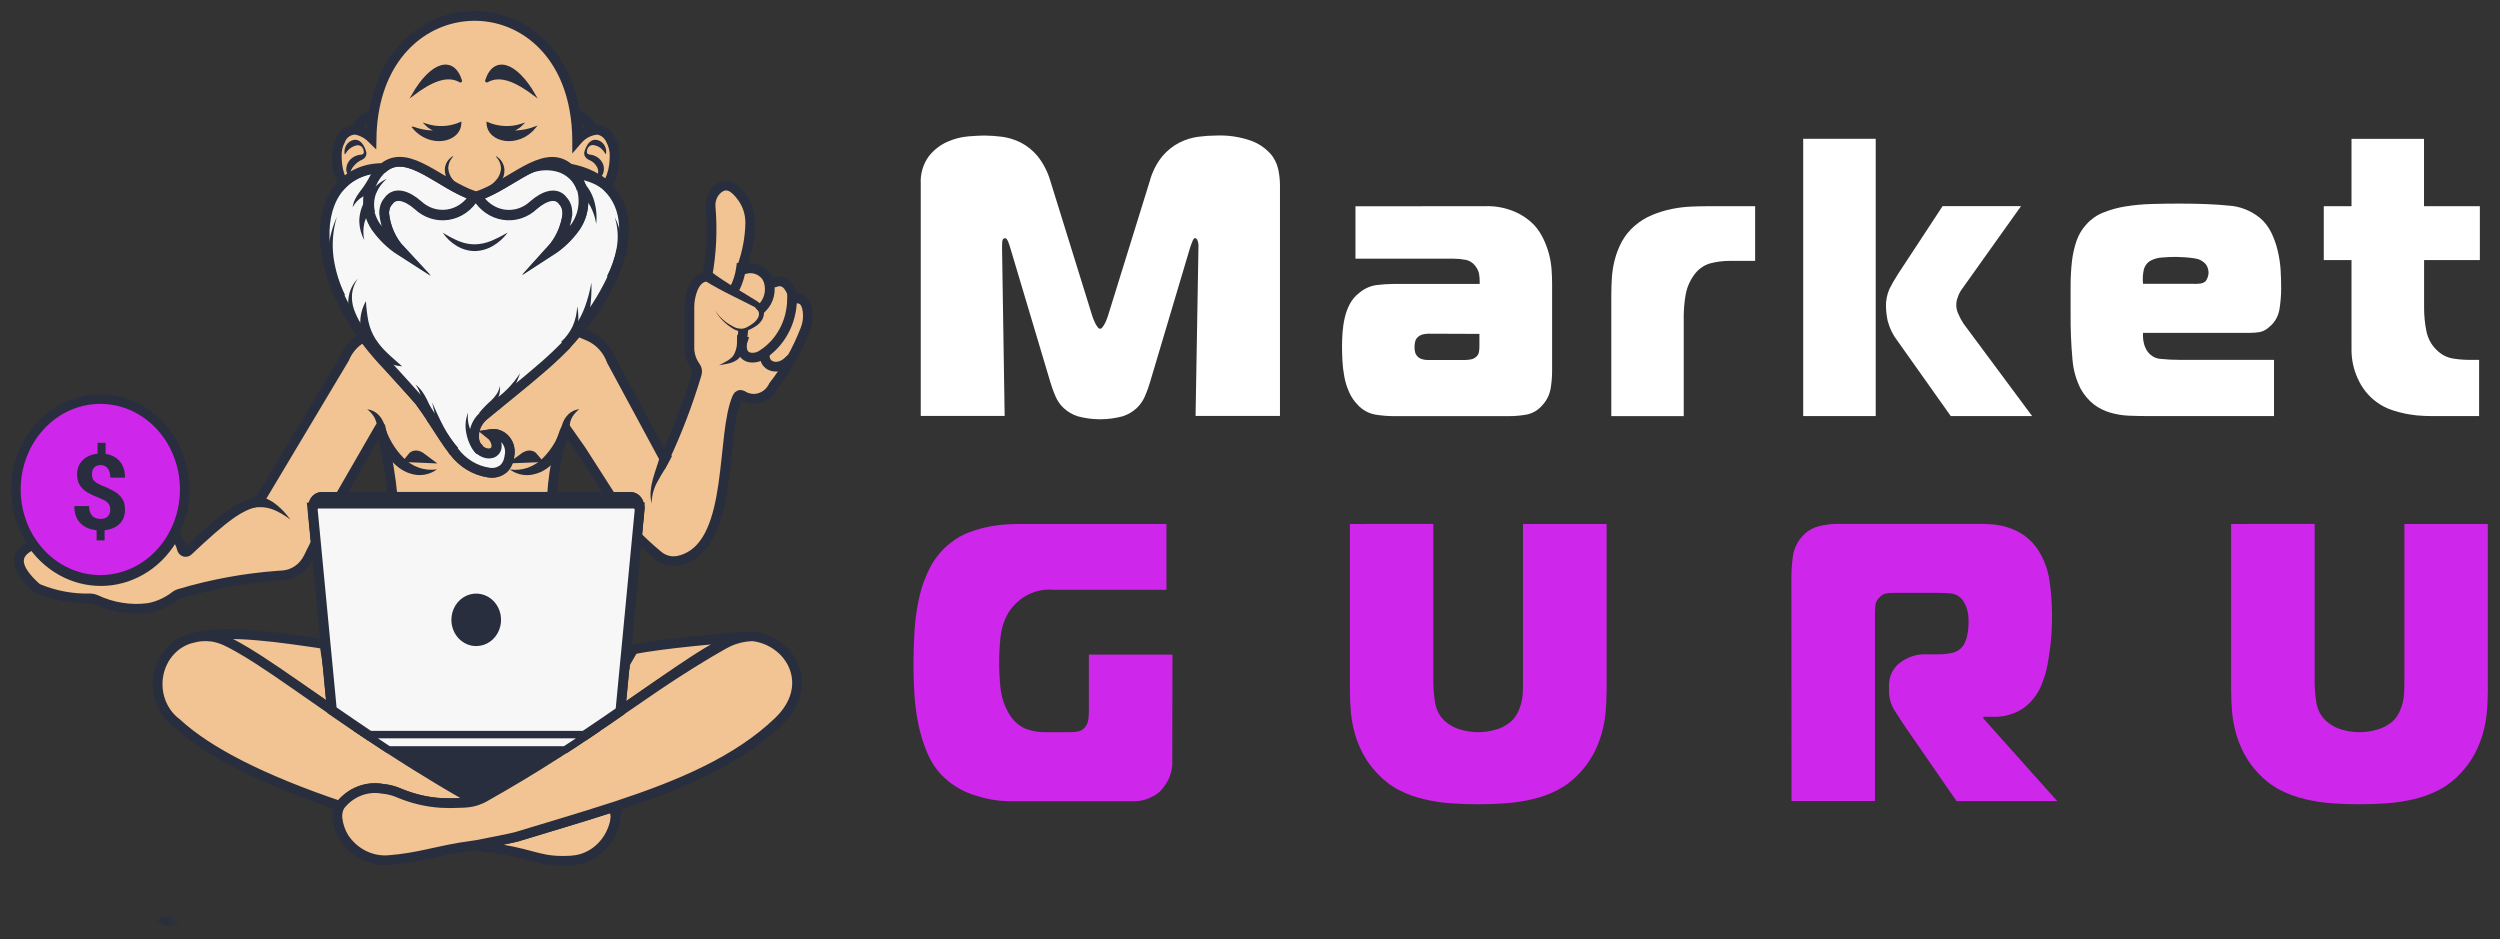
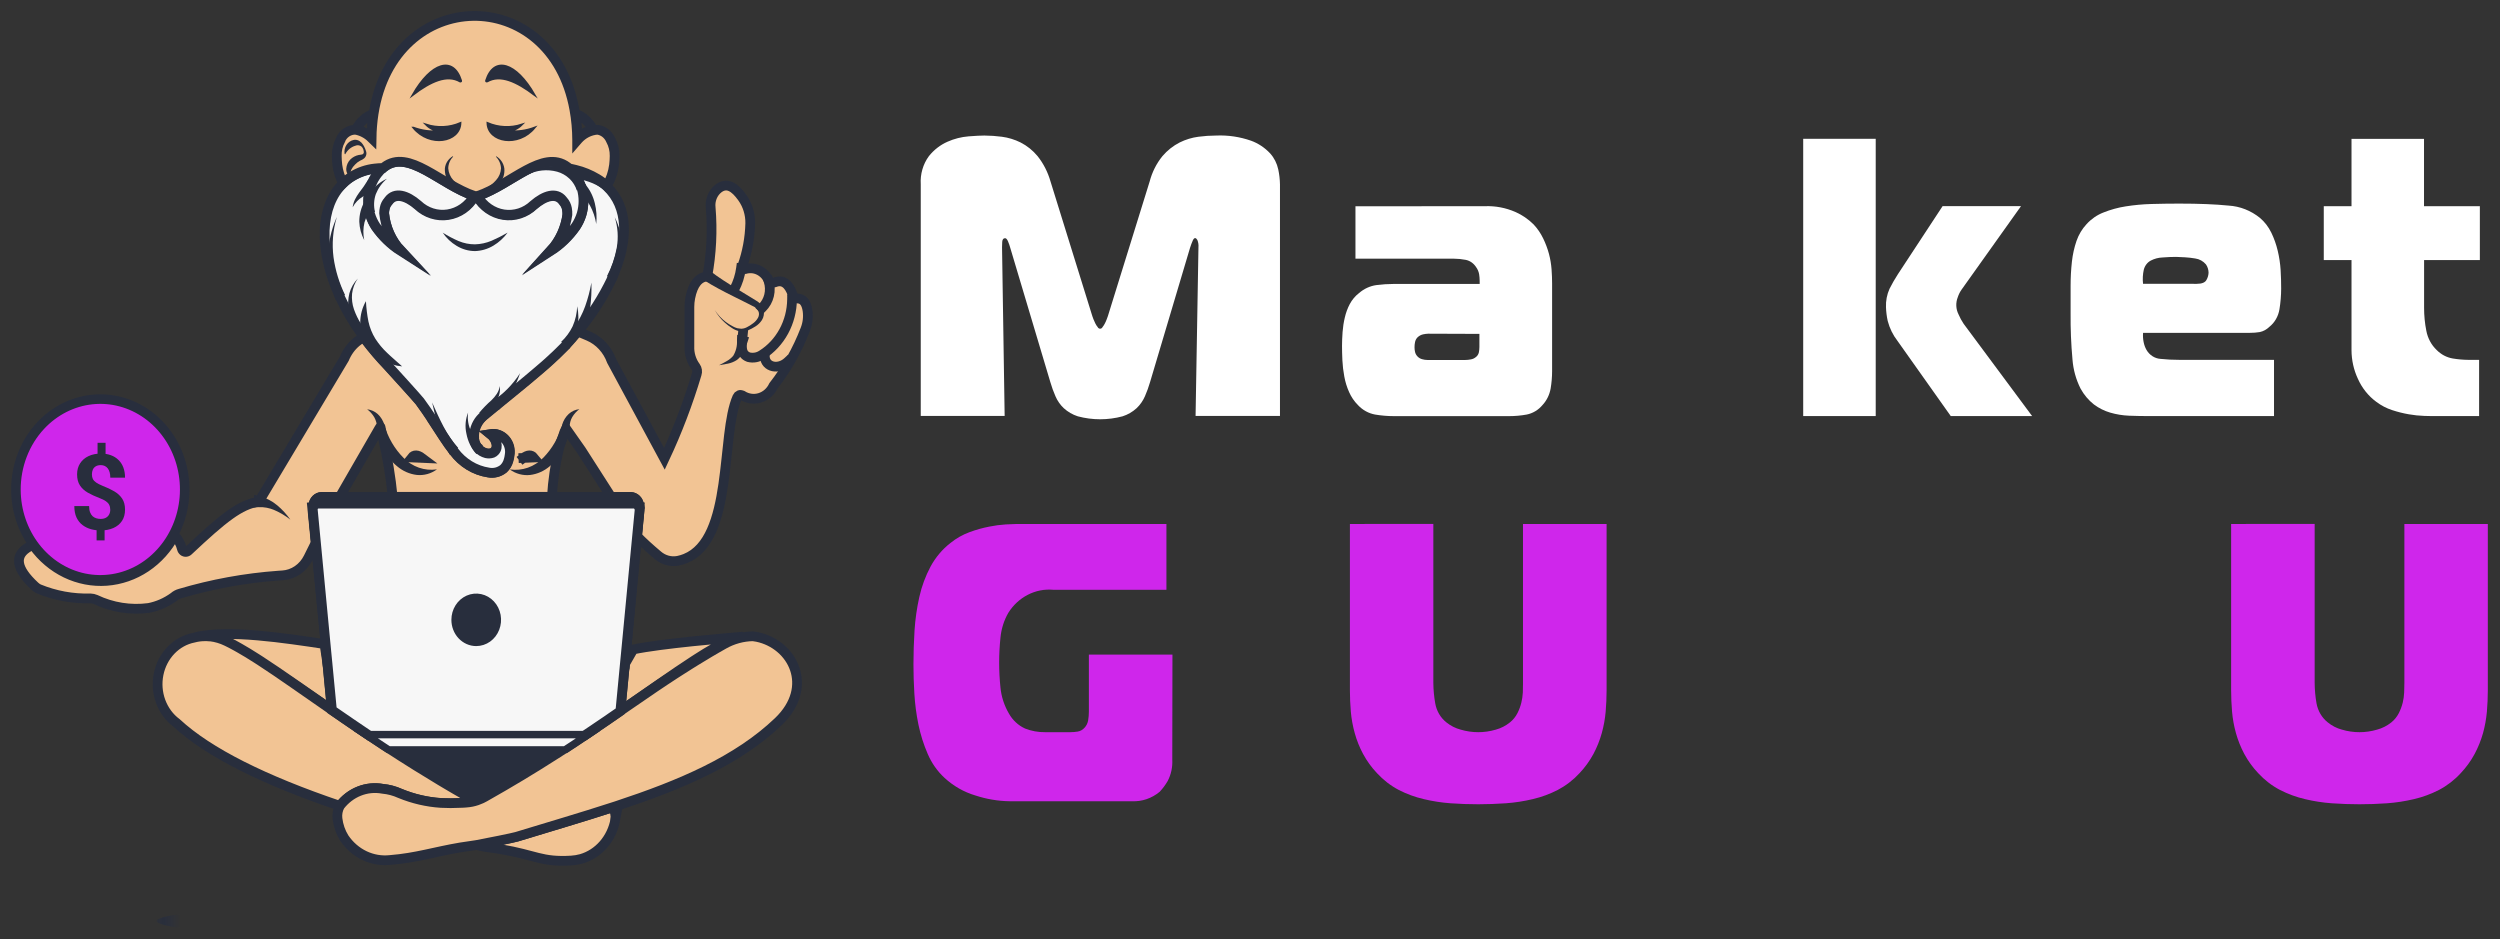
<svg xmlns="http://www.w3.org/2000/svg" width="157" height="59" viewBox="0 0 157 59" fill="none">
  <rect x="0" y="0" width="157" height="59" fill="#333333" stroke="none" />
  <path d="M72.225 23.993C72.136 24.298 72.029 24.597 71.902 24.886C71.777 25.171 71.6 25.425 71.38 25.634C71.122 25.868 70.822 26.042 70.498 26.145C69.575 26.392 68.609 26.392 67.686 26.145C67.362 26.042 67.062 25.868 66.805 25.634C66.584 25.426 66.406 25.172 66.283 24.886C66.156 24.597 66.049 24.298 65.96 23.993L63.451 15.587C63.411 15.438 63.361 15.293 63.301 15.152C63.246 15.028 63.188 14.959 63.121 14.959C63.013 14.959 62.954 15.033 62.94 15.181C62.93 15.296 62.926 15.411 62.928 15.526L63.092 26.12H57.823V11.571C57.784 10.936 57.966 10.307 58.334 9.806C58.652 9.408 59.054 9.097 59.507 8.899C59.928 8.712 60.374 8.599 60.829 8.563C61.272 8.529 61.6 8.512 61.817 8.512C62.186 8.514 62.554 8.54 62.919 8.588C63.326 8.641 63.721 8.762 64.093 8.947C64.499 9.154 64.862 9.446 65.161 9.806C65.531 10.272 65.807 10.814 65.973 11.399L68.599 19.855C68.619 19.921 68.642 19.985 68.669 20.048C68.702 20.137 68.741 20.224 68.785 20.308C68.826 20.393 68.877 20.472 68.935 20.544C68.945 20.566 68.959 20.585 68.976 20.6C68.993 20.616 69.013 20.628 69.035 20.635C69.056 20.642 69.079 20.645 69.102 20.643C69.124 20.641 69.146 20.634 69.166 20.623C69.197 20.605 69.222 20.578 69.238 20.544C69.296 20.471 69.346 20.392 69.388 20.308C69.432 20.224 69.471 20.138 69.503 20.048L69.574 19.855L72.198 11.399C72.352 10.811 72.626 10.267 73 9.806C73.306 9.447 73.674 9.155 74.084 8.947C74.456 8.763 74.852 8.641 75.258 8.588C75.632 8.538 76.008 8.513 76.384 8.512C77.124 8.481 77.863 8.591 78.567 8.837C79.017 9 79.427 9.272 79.764 9.632C80.017 9.911 80.193 10.259 80.274 10.639C80.34 10.945 80.376 11.257 80.382 11.571V26.121H75.082L75.263 15.528C75.277 15.37 75.252 15.211 75.192 15.067C75.146 14.992 75.1 14.952 75.053 14.952C75.005 14.952 74.96 14.996 74.914 15.087C74.844 15.244 74.784 15.407 74.732 15.572L72.225 23.993Z" fill="white" />
  <path d="M93.269 12.948C93.916 12.926 94.561 13.049 95.16 13.309C95.585 13.495 95.974 13.76 96.31 14.094C96.553 14.352 96.756 14.65 96.913 14.976C97.063 15.285 97.184 15.609 97.275 15.944C97.359 16.26 97.413 16.584 97.438 16.911C97.462 17.234 97.472 17.528 97.472 17.793V23.32C97.471 23.683 97.44 24.044 97.38 24.401C97.31 24.794 97.132 25.155 96.868 25.438C96.607 25.75 96.256 25.96 95.871 26.035C95.51 26.1 95.144 26.133 94.778 26.133H87.535C87.142 26.133 86.75 26.1 86.362 26.035C85.951 25.962 85.572 25.753 85.278 25.438C85.045 25.204 84.856 24.925 84.721 24.617C84.581 24.304 84.48 23.974 84.42 23.633C84.358 23.302 84.318 22.966 84.302 22.628C84.287 22.295 84.279 21.997 84.279 21.732C84.279 21.467 84.291 21.157 84.314 20.849C84.337 20.543 84.383 20.239 84.454 19.941C84.522 19.645 84.627 19.36 84.766 19.094C84.912 18.823 85.11 18.587 85.348 18.404C85.66 18.134 86.035 17.961 86.433 17.904C86.799 17.857 87.167 17.832 87.536 17.831H92.924V17.637C92.923 17.499 92.911 17.362 92.89 17.227C92.861 17.058 92.793 16.899 92.692 16.766C92.617 16.65 92.521 16.551 92.411 16.474C92.3 16.397 92.176 16.345 92.047 16.319C91.801 16.271 91.552 16.246 91.302 16.245H85.123V12.955L93.269 12.948ZM89.692 20.956C89.587 20.96 89.482 20.973 89.379 20.995C89.244 21.023 89.119 21.09 89.017 21.189C88.942 21.267 88.89 21.366 88.866 21.476C88.842 21.586 88.831 21.699 88.832 21.812C88.832 21.912 88.843 22.012 88.866 22.11C88.892 22.214 88.945 22.308 89.017 22.383C89.097 22.468 89.197 22.528 89.307 22.557C89.417 22.589 89.53 22.606 89.644 22.607H92.01C92.131 22.606 92.252 22.594 92.371 22.57C92.481 22.552 92.585 22.505 92.673 22.433C92.772 22.364 92.843 22.258 92.872 22.135C92.895 22.022 92.906 21.906 92.907 21.79V20.968L89.692 20.956Z" fill="white" />
-   <path d="M101.19 18.496C101.19 18.18 101.203 17.836 101.225 17.459C101.249 17.073 101.309 16.69 101.405 16.316C101.508 15.921 101.657 15.54 101.846 15.183C102.054 14.802 102.326 14.465 102.648 14.19C102.983 13.897 103.36 13.664 103.763 13.499C104.159 13.336 104.567 13.21 104.983 13.124C105.373 13.046 105.768 12.996 106.165 12.976C106.545 12.961 106.888 12.95 107.199 12.95H110.222V16.383H108.643C108.217 16.381 107.792 16.435 107.378 16.545C106.96 16.671 106.595 16.948 106.345 17.329C106.086 17.699 105.915 18.13 105.845 18.586C105.778 19 105.742 19.42 105.738 19.841V26.133H101.19V18.496Z" fill="white" />
  <path d="M113.241 26.131V8.717H117.795V26.131H113.241ZM122.509 26.131L119.164 21.41C118.878 21.043 118.668 20.616 118.548 20.155C118.486 19.873 118.45 19.585 118.44 19.296C118.423 18.895 118.5 18.496 118.663 18.134C118.821 17.822 118.995 17.518 119.184 17.226L121.994 12.947H126.918L123.18 18.197C123.08 18.34 123.002 18.5 122.947 18.669C122.879 18.839 122.848 19.024 122.856 19.209C122.864 19.395 122.911 19.575 122.994 19.738C123.082 19.948 123.191 20.148 123.317 20.335L127.618 26.13L122.509 26.131Z" fill="white" />
  <path d="M135.028 26.131C134.563 26.131 134.122 26.122 133.703 26.106C133.303 26.09 132.906 26.025 132.52 25.912C132.155 25.806 131.809 25.633 131.498 25.401C131.159 25.134 130.875 24.796 130.661 24.407C130.375 23.842 130.201 23.22 130.152 22.579C130.064 21.614 130.025 20.645 130.034 19.676V17.959C130.033 17.448 130.06 16.937 130.116 16.429C130.165 15.984 130.262 15.546 130.406 15.126C130.543 14.733 130.757 14.376 131.033 14.08C131.329 13.753 131.691 13.502 132.09 13.347C132.545 13.164 133.016 13.035 133.497 12.96C134.031 12.876 134.57 12.826 135.11 12.811C135.675 12.796 136.252 12.786 136.841 12.786C138.095 12.786 139.132 12.828 139.953 12.911C140.668 12.953 141.355 13.223 141.927 13.685C142.221 13.935 142.462 14.249 142.636 14.606C142.812 14.969 142.948 15.353 143.042 15.75C143.136 16.145 143.197 16.548 143.223 16.955C143.247 17.362 143.258 17.748 143.257 18.117C143.256 18.555 143.22 18.991 143.15 19.423C143.078 19.866 142.85 20.262 142.512 20.529C142.345 20.693 142.14 20.805 141.918 20.853C141.715 20.887 141.51 20.903 141.304 20.902H134.585C134.569 21.095 134.581 21.289 134.619 21.478C134.652 21.654 134.713 21.822 134.8 21.975C134.894 22.136 135.022 22.271 135.173 22.368C135.325 22.466 135.496 22.524 135.672 22.537C136.062 22.579 136.453 22.599 136.845 22.598H142.808V26.13L135.028 26.131ZM137.955 17.825C138.28 17.825 138.484 17.741 138.569 17.575C138.646 17.44 138.691 17.286 138.698 17.128C138.696 16.94 138.639 16.757 138.534 16.605C138.359 16.399 138.12 16.267 137.861 16.232C137.646 16.195 137.429 16.171 137.211 16.158C136.962 16.141 136.781 16.133 136.654 16.133C136.39 16.133 136.116 16.145 135.794 16.17C135.543 16.181 135.297 16.246 135.071 16.363C134.963 16.42 134.868 16.5 134.792 16.6C134.716 16.699 134.661 16.815 134.63 16.939C134.566 17.228 134.55 17.527 134.583 17.822L137.955 17.825Z" fill="white" />
  <path d="M153.047 26.131C152.814 26.131 152.547 26.131 152.244 26.119C151.92 26.108 151.596 26.074 151.276 26.018C150.922 25.957 150.573 25.869 150.23 25.756C149.873 25.641 149.537 25.465 149.232 25.235C148.732 24.868 148.331 24.366 148.071 23.779C147.814 23.227 147.679 22.619 147.675 22.002V16.332H145.933V12.948H147.675V8.721H152.228V12.948H155.735V16.332H152.233V19.341C152.233 19.821 152.28 20.301 152.373 20.771C152.461 21.237 152.687 21.66 153.018 21.976C153.297 22.26 153.648 22.446 154.028 22.512C154.354 22.567 154.684 22.596 155.015 22.599H155.688V26.131H153.047Z" fill="white" />
  <path d="M73.619 47.707C73.645 48.175 73.544 48.641 73.33 49.049C73.188 49.294 73.02 49.52 72.829 49.723C72.332 50.136 71.715 50.347 71.087 50.318H63.401C62.671 50.307 61.947 50.184 61.25 49.954C60.537 49.743 59.876 49.365 59.315 48.848C58.866 48.433 58.506 47.92 58.259 47.343C58.003 46.753 57.808 46.136 57.677 45.501C57.546 44.863 57.461 44.216 57.422 43.565C57.382 42.911 57.365 42.298 57.365 41.714C57.365 41.017 57.388 40.307 57.433 39.586C57.479 38.877 57.58 38.173 57.735 37.482C57.884 36.82 58.119 36.184 58.433 35.592C58.748 35.006 59.176 34.498 59.687 34.1C60.053 33.805 60.461 33.574 60.895 33.416C61.297 33.268 61.708 33.152 62.126 33.071C62.467 33.002 62.813 32.956 63.16 32.934C63.461 32.918 63.665 32.909 63.774 32.909H73.251V37.038H66.136C65.591 36.989 65.043 37.097 64.549 37.351C64.055 37.604 63.633 37.993 63.327 38.479C63.051 38.954 62.881 39.49 62.829 40.046C62.72 41.088 62.72 42.139 62.829 43.181C62.886 43.753 63.065 44.304 63.35 44.793C63.586 45.221 63.945 45.557 64.373 45.751C64.774 45.909 65.2 45.987 65.628 45.981H67.221C67.372 45.98 67.523 45.968 67.673 45.944C67.837 45.919 67.988 45.836 68.103 45.708C68.225 45.581 68.306 45.415 68.336 45.236C68.366 45.055 68.381 44.872 68.381 44.689V41.109H73.63L73.619 47.707Z" fill="#CF26EB" />
  <path d="M90.014 32.901V42.9C90.019 43.325 90.058 43.749 90.132 44.167C90.215 44.644 90.463 45.071 90.827 45.361C91.096 45.578 91.404 45.735 91.731 45.821C92.453 46.035 93.215 46.035 93.937 45.821C94.261 45.734 94.565 45.577 94.831 45.361C95.023 45.207 95.181 45.01 95.296 44.785C95.402 44.578 95.484 44.357 95.54 44.128C95.592 43.916 95.623 43.7 95.634 43.482C95.634 43.274 95.644 43.079 95.644 42.9V32.906H100.894V43.354C100.894 43.801 100.873 44.25 100.836 44.696C100.795 45.151 100.713 45.601 100.592 46.039C100.465 46.494 100.29 46.932 100.07 47.345C99.831 47.786 99.538 48.191 99.199 48.55C98.801 48.983 98.337 49.341 97.827 49.608C97.328 49.865 96.802 50.058 96.26 50.184C95.702 50.318 95.135 50.405 94.565 50.446C93.985 50.486 93.408 50.507 92.835 50.508C92.246 50.508 91.664 50.487 91.093 50.446C90.526 50.404 89.963 50.317 89.409 50.184C88.867 50.058 88.341 49.865 87.841 49.608C87.332 49.341 86.869 48.983 86.471 48.55C86.131 48.193 85.838 47.787 85.6 47.345C85.379 46.933 85.203 46.495 85.077 46.039C84.955 45.601 84.873 45.151 84.832 44.696C84.795 44.25 84.774 43.801 84.774 43.354V32.906L90.014 32.901Z" fill="#CF26EB" />
-   <path d="M112.5 36.234C112.502 35.806 112.533 35.377 112.592 34.953C112.653 34.502 112.84 34.081 113.13 33.746C113.415 33.398 113.794 33.155 114.215 33.05C114.57 32.959 114.933 32.909 115.299 32.901H124.152C124.4 32.901 124.69 32.901 125.035 32.925C125.389 32.948 125.74 33.013 126.08 33.119C126.45 33.234 126.803 33.406 127.127 33.63C127.486 33.883 127.793 34.212 128.03 34.597C128.389 35.173 128.623 35.828 128.715 36.513C128.814 37.196 128.864 37.886 128.866 38.578C128.866 38.771 128.866 39.045 128.854 39.384C128.844 39.754 128.817 40.123 128.772 40.49C128.727 40.877 128.664 41.296 128.591 41.71C128.521 42.102 128.413 42.485 128.269 42.853C128.025 43.539 127.582 44.124 127.004 44.519C126.472 44.85 125.867 45.022 125.251 45.017H124.554V45.117L129.193 50.308H122.87L119.744 45.782C119.481 45.398 119.23 45.017 118.991 44.636C118.759 44.279 118.633 43.856 118.63 43.421V43.057C118.625 42.781 118.683 42.507 118.799 42.26C118.915 42.013 119.084 41.8 119.293 41.638C119.781 41.258 120.374 41.065 120.976 41.09H121.813C122.07 41.088 122.326 41.059 122.578 41.004C122.851 40.95 123.098 40.796 123.276 40.569C123.409 40.363 123.499 40.13 123.543 39.885C123.595 39.636 123.622 39.382 123.624 39.127C123.645 38.771 123.593 38.414 123.473 38.081C123.408 37.93 123.326 37.787 123.229 37.658C123.052 37.438 122.803 37.3 122.533 37.271C122.27 37.245 122.013 37.234 121.765 37.234H118.862C118.718 37.233 118.574 37.245 118.432 37.271C118.285 37.304 118.152 37.384 118.049 37.501C117.899 37.627 117.799 37.81 117.771 38.012C117.755 38.186 117.747 38.382 117.747 38.588V50.302H112.507L112.5 36.234Z" fill="#CF26EB" />
  <path d="M145.361 32.901V42.9C145.365 43.325 145.403 43.749 145.477 44.167C145.563 44.645 145.813 45.071 146.178 45.361C146.443 45.578 146.748 45.735 147.072 45.821C147.794 46.035 148.557 46.035 149.279 45.821C149.606 45.735 149.913 45.578 150.182 45.361C150.373 45.206 150.531 45.01 150.646 44.785C150.752 44.577 150.834 44.356 150.891 44.128C150.942 43.916 150.973 43.7 150.982 43.482C150.982 43.274 150.995 43.079 150.995 42.9V32.906H156.235V43.354C156.235 43.801 156.215 44.25 156.177 44.696C156.135 45.151 156.054 45.601 155.934 46.039C155.805 46.494 155.629 46.932 155.409 47.345C155.17 47.787 154.877 48.192 154.538 48.55C154.141 48.984 153.677 49.341 153.168 49.608C152.668 49.865 152.142 50.058 151.6 50.184C151.042 50.318 150.476 50.405 149.906 50.446C149.325 50.487 148.748 50.508 148.174 50.508C147.601 50.508 147.006 50.487 146.432 50.446C145.866 50.404 145.303 50.317 144.749 50.184C144.207 50.058 143.682 49.864 143.182 49.608C142.672 49.341 142.209 48.983 141.811 48.55C141.471 48.192 141.178 47.787 140.94 47.345C140.72 46.932 140.544 46.494 140.417 46.039C140.295 45.601 140.213 45.151 140.173 44.696C140.136 44.25 140.115 43.801 140.115 43.354V32.906L145.361 32.901Z" fill="#CF26EB" />
  <path d="M29.88 59C40.951 59 49.925 58.48 49.925 57.839C49.925 57.198 40.951 56.679 29.88 56.679C18.809 56.679 9.835 57.198 9.835 57.839C9.835 58.48 18.809 59 29.88 59Z" fill="url(#paint0_radial_522_2929)" />
  <path d="M2.187 36.812C2.258 36.879 2.337 36.936 2.422 36.98C3.463 37.409 4.572 37.612 5.687 37.579C5.793 37.583 5.899 37.606 5.998 37.648C7.046 38.147 8.202 38.331 9.341 38.18C9.905 38.07 10.441 37.835 10.916 37.489C11.026 37.391 11.155 37.321 11.293 37.282C13.32 36.68 15.398 36.3 17.497 36.149L17.738 36.133C18.076 36.113 18.404 36 18.689 35.805C18.974 35.61 19.207 35.339 19.365 35.019L19.841 34.06L19.647 32.033V31.996C19.642 31.957 19.647 31.917 19.66 31.881V31.881L19.679 31.716C19.693 31.579 19.753 31.452 19.847 31.358C19.941 31.264 20.064 31.209 20.192 31.204H21.338L23.812 26.914C23.822 26.895 23.871 26.813 23.889 26.813C23.907 26.813 23.907 26.902 23.915 26.928C23.964 27.134 24.011 27.337 24.056 27.538V27.548C24.337 28.748 24.539 29.968 24.659 31.199H34.659C34.72 30.184 34.868 29.178 35.1 28.192C35.182 27.875 35.282 27.565 35.399 27.261L35.416 27.204C35.437 27.136 35.465 27.071 35.501 27.01L35.551 26.921L36.504 28.276L38.382 31.208H39.611C39.737 31.214 39.858 31.267 39.951 31.359C40.046 31.451 40.106 31.576 40.121 31.712L40.161 31.806L40.176 31.899C40.158 31.945 40.176 31.899 40.161 32.044L40.006 33.674C40.368 34.047 40.808 34.447 41.313 34.871C41.488 35.022 41.692 35.131 41.91 35.19C42.128 35.25 42.356 35.259 42.577 35.217C42.736 35.185 42.891 35.138 43.042 35.077C46.09 33.849 45.252 27.297 46.305 24.937C46.317 24.908 46.335 24.882 46.356 24.861C46.378 24.84 46.403 24.823 46.431 24.812C46.458 24.802 46.487 24.797 46.517 24.799C46.546 24.8 46.575 24.808 46.601 24.821L46.614 24.828C46.778 24.934 46.961 25.002 47.152 25.029C47.342 25.056 47.535 25.04 47.72 24.983C47.904 24.927 48.075 24.83 48.223 24.699C48.371 24.568 48.492 24.406 48.579 24.223C49.406 23.163 50.076 21.975 50.568 20.699C50.717 20.329 50.768 19.921 50.715 19.521C50.645 19.022 50.441 18.76 50.098 18.747C50.026 18.743 49.958 18.718 49.9 18.672C49.843 18.627 49.799 18.565 49.775 18.493C49.548 17.845 49.181 17.526 48.664 17.73C48.59 17.759 48.507 17.759 48.432 17.73C48.357 17.702 48.294 17.646 48.254 17.572C48.117 17.296 47.895 17.078 47.626 16.957C47.357 16.835 47.057 16.816 46.776 16.903C46.752 16.908 46.728 16.905 46.705 16.897C46.682 16.888 46.662 16.874 46.646 16.854C46.63 16.835 46.619 16.811 46.614 16.786C46.609 16.761 46.61 16.734 46.617 16.71C46.925 15.852 47.093 14.944 47.116 14.026C47.125 13.444 46.95 12.876 46.62 12.414C46.144 11.743 45.653 11.425 45.115 11.838C44.942 11.974 44.806 12.157 44.721 12.368C44.636 12.579 44.604 12.811 44.63 13.039C44.751 14.483 44.678 15.938 44.415 17.36C43.892 17.406 43.523 17.821 43.35 18.698C43.313 18.887 43.294 19.08 43.294 19.274V21.739C43.274 22.207 43.414 22.667 43.687 23.033C43.734 23.098 43.764 23.174 43.776 23.254C43.788 23.335 43.78 23.417 43.754 23.494C43.208 25.32 42.53 27.099 41.726 28.812L38.412 22.671C38.285 22.318 38.091 21.998 37.843 21.729C37.596 21.46 37.299 21.249 36.972 21.108L36.656 20.974L36.267 20.808C36.017 21.111 35.751 21.413 35.47 21.717C35.311 21.88 35.147 22.041 34.984 22.197C34.901 22.278 34.813 22.36 34.728 22.439C34.643 22.519 34.556 22.599 34.469 22.677C34.382 22.756 34.288 22.835 34.205 22.915L33.754 23.302C33.522 23.495 33.289 23.688 33.048 23.898L32.54 24.316C32.347 24.475 32.153 24.634 31.957 24.79L31.097 25.494L31.073 25.511C30.838 25.705 30.607 25.899 30.371 26.093L30.19 26.286C29.967 26.517 29.819 26.819 29.768 27.146C29.753 27.252 29.749 27.359 29.756 27.466V27.52C29.755 27.551 29.759 27.581 29.769 27.609C29.767 27.614 29.767 27.619 29.769 27.624V27.637C29.775 27.671 29.784 27.706 29.794 27.739C29.808 27.786 29.824 27.832 29.843 27.876C29.853 27.901 29.864 27.926 29.877 27.95C29.883 27.963 29.89 27.975 29.898 27.987C29.907 28.006 29.917 28.024 29.93 28.041C29.934 28.05 29.938 28.058 29.944 28.066C29.968 28.098 29.991 28.13 30.016 28.158C30.041 28.189 30.069 28.218 30.098 28.246V28.246L30.135 28.275L30.161 28.294C30.173 28.305 30.186 28.314 30.199 28.323C30.212 28.332 30.225 28.339 30.236 28.348C30.323 28.4 30.416 28.439 30.512 28.463C30.643 28.495 30.779 28.488 30.907 28.444C30.961 28.42 31.01 28.384 31.051 28.34C31.303 28.082 31.168 27.565 30.785 27.258C30.952 27.23 31.123 27.245 31.284 27.303C31.444 27.361 31.589 27.459 31.707 27.589C31.824 27.72 31.911 27.879 31.959 28.052C32.007 28.226 32.015 28.41 31.983 28.588C31.971 28.693 31.949 28.797 31.919 28.898C31.864 29.103 31.756 29.288 31.606 29.431C31.473 29.54 31.319 29.618 31.155 29.659C30.991 29.701 30.821 29.705 30.656 29.671C29.802 29.54 29.027 29.065 28.488 28.344C28.058 27.806 27.647 27.124 27.102 26.3V26.288C26.878 25.95 26.634 25.591 26.349 25.205C26.249 25.068 24.458 23.094 24.342 22.97C23.849 22.457 23.385 21.914 22.953 21.343V21.343L22.828 21.177C22.668 21.263 22.517 21.366 22.377 21.485C22.051 21.759 21.793 22.115 21.625 22.521L16.257 31.502C15.06 31.695 14.04 32.512 11.819 34.598C11.795 34.621 11.767 34.638 11.736 34.648C11.706 34.659 11.674 34.663 11.642 34.661C11.61 34.658 11.578 34.648 11.55 34.633C11.521 34.617 11.496 34.596 11.475 34.569C11.453 34.543 11.436 34.511 11.427 34.476C11.348 34.15 11.187 33.853 10.96 33.62C10.524 34.435 9.906 35.122 9.162 35.621C8.418 36.119 7.571 36.414 6.695 36.478C5.82 36.542 4.943 36.374 4.142 35.989C3.342 35.604 2.643 35.013 2.106 34.269L1.883 34.306C0.83 34.868 1.013 35.723 2.187 36.812Z" fill="#F2C494" stroke="#282E3D" stroke-width="0.612" stroke-miterlimit="10" stroke-linecap="square" />
  <path d="M38.96 44.658C40.741 43.424 42.266 42.336 43.561 41.496L43.799 41.343C44.161 41.108 44.508 40.898 44.84 40.712L45.078 40.579L45.375 40.421L45.518 40.348L45.657 40.279C45.978 40.123 46.32 40.021 46.671 39.979C45.657 40.069 41.517 40.413 39.769 40.785L39.243 41.7L38.96 44.658Z" fill="#F2C494" stroke="#282E3D" stroke-width="0.612" stroke-miterlimit="10" stroke-linecap="square" />
  <path d="M23.213 46.209C23.518 46.413 23.831 46.621 24.153 46.831L24.392 46.988L24.433 47.014L24.854 47.287L25.107 47.448C26.384 48.265 27.807 49.127 29.454 50.059C29.577 50.13 29.706 50.19 29.839 50.236C29.869 50.251 29.9 50.263 29.931 50.273C30.259 50.155 30.576 50.008 30.88 49.832L31.34 49.565C31.496 49.476 31.648 49.385 31.798 49.295L32.245 49.029C32.761 48.717 33.263 48.412 33.751 48.108C33.803 48.077 33.858 48.045 33.904 48.011C34.442 47.676 34.964 47.342 35.467 47.013L35.509 46.985L35.766 46.817C35.873 46.749 35.981 46.678 36.088 46.609C36.291 46.475 36.49 46.342 36.687 46.208L23.213 46.209Z" fill="#282E3D" stroke="#282E3D" stroke-width="0.612" stroke-miterlimit="10" stroke-linecap="square" />
  <path d="M12.333 40.002C12.421 39.984 12.513 39.971 12.599 39.96C13.237 39.972 13.863 40.144 14.427 40.462C14.579 40.546 14.726 40.631 14.873 40.716C15.019 40.801 15.163 40.882 15.303 40.967C15.59 41.138 15.87 41.303 16.142 41.474C16.28 41.558 16.418 41.643 16.551 41.727C16.589 41.751 16.628 41.774 16.667 41.801C16.809 41.888 16.951 41.979 17.09 42.07C17.229 42.161 17.372 42.248 17.509 42.337C17.717 42.472 17.926 42.608 18.134 42.747L18.739 43.154C19.435 43.624 20.127 44.101 20.839 44.593L20.559 41.655L20.378 40.453H20.415C17.889 40.074 14.36 39.531 12.333 40.002Z" fill="#F2C494" stroke="#282E3D" stroke-width="0.612" stroke-miterlimit="10" stroke-linecap="square" />
  <path d="M39.246 41.704L39.311 41.031L40.16 31.836" stroke="#282E3D" stroke-width="0.612" stroke-miterlimit="10" stroke-linecap="square" />
  <path d="M38.644 51.474C38.538 52.058 38.281 52.598 37.903 53.033C37.524 53.469 37.04 53.782 36.504 53.937C36.299 53.994 36.089 54.029 35.877 54.042C33.994 54.157 33.651 53.696 31.432 53.327C31.193 53.284 30.933 53.246 30.648 53.212C30.485 53.19 30.325 53.16 30.167 53.123L29.939 53.069C30.561 52.954 32.233 52.617 32.449 52.552C34.52 51.917 36.547 51.327 38.47 50.698C38.619 50.924 38.68 51.203 38.642 51.476L38.644 51.474Z" fill="#F2C494" stroke="#282E3D" stroke-width="0.612" stroke-miterlimit="10" stroke-linecap="square" />
  <path d="M29.689 50.274C29.474 50.346 29.52 50.389 29.295 50.409C29.164 50.409 29.034 50.428 28.904 50.431C28.484 50.448 28.079 50.446 27.682 50.431C26.807 50.372 25.945 50.17 25.127 49.831C24.778 49.672 24.407 49.573 24.028 49.539C23.532 49.447 23.022 49.497 22.549 49.685C22.077 49.872 21.66 50.191 21.34 50.607C16.602 49.003 13.105 47.268 11.088 45.4C10.639 45.067 10.292 44.598 10.091 44.053C9.89 43.509 9.845 42.913 9.96 42.341C10.075 41.768 10.345 41.245 10.738 40.837C11.13 40.429 11.626 40.155 12.164 40.049C12.4 39.986 12.643 39.956 12.887 39.958H12.995L13.144 39.969H13.216C13.567 40.012 13.909 40.113 14.23 40.269L14.371 40.339L14.514 40.41L14.809 40.569L15.048 40.703C15.374 40.888 15.721 41.099 16.088 41.334L16.326 41.486C17.622 42.324 19.146 43.421 20.927 44.647L21.007 44.704L21.267 44.883L21.532 45.068C21.666 45.156 21.799 45.261 21.937 45.344L22.03 45.408L22.316 45.602C22.414 45.665 22.51 45.73 22.607 45.795L23.2 46.194C23.397 46.323 23.598 46.456 23.801 46.594L24.375 46.971L24.415 46.999C24.92 47.328 25.442 47.662 25.979 47.997L26.133 48.094C26.621 48.399 27.123 48.705 27.638 49.015L28.085 49.281L28.542 49.55L29.006 49.817C29.311 50.01 29.366 50.158 29.689 50.274Z" fill="#F2C494" stroke="#282E3D" stroke-width="0.612" stroke-miterlimit="10" stroke-linecap="square" />
  <path d="M48.883 45.317C46.312 47.776 42.749 49.288 38.725 50.614C38.641 50.641 38.559 50.669 38.474 50.695C36.549 51.322 34.522 51.914 32.452 52.546C32.237 52.614 30.564 52.949 29.942 53.063L29.733 53.095C29.446 53.135 29.175 53.175 28.917 53.217C27.276 53.495 26.147 53.876 24.508 54.007C23.955 54.069 23.397 53.974 22.889 53.732C22.381 53.489 21.942 53.108 21.617 52.626C21.39 52.261 21.245 51.846 21.194 51.412C21.16 51.133 21.213 50.849 21.346 50.606C21.666 50.19 22.083 49.871 22.555 49.684C23.027 49.496 23.538 49.446 24.034 49.537C24.412 49.572 24.783 49.671 25.133 49.83C25.951 50.166 26.813 50.367 27.688 50.424C28.095 50.446 28.502 50.446 28.909 50.424C29.039 50.424 29.169 50.413 29.3 50.402C29.524 50.386 29.745 50.34 29.959 50.267C29.99 50.257 30.022 50.245 30.052 50.23C30.185 50.184 30.314 50.124 30.437 50.052C32.085 49.122 33.509 48.258 34.783 47.442L35.036 47.282L35.456 47.009L35.498 46.981L35.735 46.825C36.057 46.616 36.369 46.407 36.675 46.204C37.09 45.925 37.494 45.652 37.888 45.383L38.042 45.277C38.09 45.246 38.135 45.215 38.181 45.18L38.255 45.13L38.758 44.784C38.854 44.721 38.95 44.653 39.041 44.591C39.753 44.1 40.446 43.624 41.141 43.152L41.749 42.745C41.954 42.606 42.164 42.471 42.374 42.335C42.511 42.246 42.65 42.156 42.791 42.068C42.932 41.981 43.071 41.886 43.213 41.8C43.252 41.772 43.292 41.749 43.33 41.726C43.463 41.641 43.6 41.556 43.738 41.473C44.01 41.302 44.293 41.135 44.578 40.965L45.008 40.714C45.154 40.629 45.303 40.544 45.453 40.461C46.017 40.142 46.643 39.97 47.281 39.958C47.371 39.969 47.462 39.983 47.548 40C49.783 40.464 51.17 43.126 48.883 45.317Z" fill="#F2C494" stroke="#282E3D" stroke-width="0.612" stroke-miterlimit="10" stroke-linecap="square" />
  <path d="M32.019 29.48C32.399 29.536 32.786 29.498 33.15 29.37C33.514 29.242 33.847 29.027 34.122 28.741C34.671 28.181 35.076 27.479 35.299 26.703V26.682C35.376 26.414 35.523 26.175 35.721 25.991C35.91 25.823 36.142 25.72 36.387 25.695C36.206 25.827 36.053 25.997 35.935 26.195C35.83 26.378 35.775 26.59 35.776 26.804V26.824C35.727 27.293 35.597 27.748 35.393 28.167C35.185 28.598 34.892 28.976 34.533 29.273C34.175 29.581 33.742 29.774 33.285 29.829C32.838 29.876 32.39 29.754 32.018 29.484L32.019 29.48Z" fill="#282E3D" />
  <path d="M27.436 29.48C27.066 29.75 26.618 29.873 26.172 29.826C25.715 29.771 25.283 29.578 24.925 29.27C24.566 28.973 24.272 28.595 24.064 28.163C23.861 27.745 23.731 27.29 23.682 26.821V26.801C23.673 26.698 23.654 26.596 23.626 26.497C23.596 26.396 23.556 26.298 23.506 26.206C23.389 26.008 23.236 25.837 23.057 25.704C23.301 25.73 23.533 25.834 23.721 26.002C23.92 26.185 24.065 26.425 24.142 26.693V26.715C24.371 27.489 24.781 28.188 25.333 28.745C25.609 29.029 25.941 29.242 26.305 29.369C26.669 29.496 27.055 29.532 27.434 29.476L27.436 29.48Z" fill="#282E3D" />
-   <path d="M32.87 28.758L33.516 28.731C33.366 28.547 33.154 28.547 32.87 28.758Z" stroke="#282E3D" stroke-width="0.612" stroke-miterlimit="10" stroke-linecap="square" />
+   <path d="M32.87 28.758L33.516 28.731C33.366 28.547 33.154 28.547 32.87 28.758" stroke="#282E3D" stroke-width="0.612" stroke-miterlimit="10" stroke-linecap="square" />
  <path d="M25.861 28.731L26.5 28.758C26.22 28.547 26.005 28.547 25.861 28.731Z" stroke="#282E3D" stroke-width="0.612" stroke-miterlimit="10" stroke-linecap="square" />
  <path d="M20.567 41.655L20.495 40.916L19.604 31.841" stroke="#282E3D" stroke-width="0.612" stroke-miterlimit="10" stroke-linecap="square" />
  <path d="M44.887 19.468C45.074 19.76 45.309 20.015 45.58 20.218C45.715 20.319 45.856 20.407 46.004 20.485C46.142 20.567 46.293 20.62 46.45 20.64C46.6 20.656 46.752 20.628 46.889 20.558C47.033 20.487 47.17 20.401 47.298 20.301C47.422 20.212 47.526 20.093 47.603 19.956C47.635 19.898 47.655 19.834 47.662 19.767C47.668 19.7 47.661 19.633 47.64 19.569C47.596 19.446 47.511 19.346 47.401 19.288L46.953 19.058L46.05 18.607C45.445 18.305 44.838 17.992 44.244 17.617L43.96 17.438L44.332 16.823L44.602 17.026C45.129 17.426 45.696 17.787 46.273 18.138L47.14 18.666L47.579 18.937C47.762 19.055 47.896 19.244 47.953 19.464C47.979 19.573 47.983 19.687 47.964 19.797C47.945 19.908 47.905 20.013 47.846 20.106C47.738 20.268 47.598 20.404 47.436 20.503C47.287 20.599 47.13 20.68 46.968 20.747C46.794 20.814 46.608 20.832 46.425 20.799C46.254 20.761 46.09 20.688 45.944 20.585C45.797 20.493 45.659 20.388 45.53 20.27C45.273 20.046 45.055 19.774 44.887 19.468V19.468Z" fill="#282E3D" />
  <path d="M45.154 22.936C45.32 22.853 45.486 22.768 45.643 22.675C45.793 22.592 45.928 22.481 46.043 22.349C46.218 22.062 46.302 21.722 46.283 21.38L46.298 21.027L47.04 21.181L46.932 21.516C46.867 21.721 46.786 21.92 46.69 22.11C46.587 22.314 46.44 22.488 46.26 22.617C46.089 22.725 45.902 22.8 45.706 22.838C45.517 22.876 45.334 22.904 45.154 22.936Z" fill="#282E3D" />
  <path d="M46.65 20.979C46.58 21.692 46.469 22.224 47.011 22.43C47.299 22.502 47.601 22.449 47.852 22.282C48.421 21.925 48.893 21.417 49.224 20.807C49.555 20.197 49.733 19.506 49.741 18.8" stroke="#282E3D" stroke-width="0.612" stroke-miterlimit="10" stroke-linecap="square" />
  <path d="M47.861 19.33C48.074 19.122 48.226 18.852 48.298 18.554C48.37 18.255 48.359 17.941 48.266 17.649" stroke="#282E3D" stroke-width="0.612" stroke-miterlimit="10" stroke-linecap="square" />
  <path d="M46.122 18.156C46.333 17.752 46.474 17.309 46.536 16.851" stroke="#282E3D" stroke-width="0.612" stroke-miterlimit="10" stroke-linecap="square" />
  <path d="M48.028 22.392C48.062 23.083 48.906 23.242 49.474 22.71" stroke="#282E3D" stroke-width="0.612" stroke-miterlimit="10" stroke-linecap="square" />
  <path d="M16.289 31.157C16.699 31.261 17.083 31.459 17.415 31.738C17.723 31.998 18 32.3 18.237 32.635C17.933 32.395 17.602 32.196 17.252 32.043C16.928 31.898 16.578 31.832 16.227 31.85L15.895 31.877L15.966 31.071L16.289 31.157Z" fill="#282E3D" />
-   <path d="M42.047 28.938C41.804 29.411 41.524 29.803 41.301 30.229C41.057 30.646 40.926 31.128 40.922 31.621C40.862 31.373 40.84 31.115 40.86 30.859C40.882 30.6 40.928 30.344 40.998 30.095C41.13 29.598 41.32 29.127 41.439 28.672L41.526 28.327L42.206 28.625L42.047 28.938Z" fill="#282E3D" />
  <path d="M19.662 31.881C19.678 31.824 19.707 31.773 19.747 31.732L19.767 31.71L19.776 31.701L19.808 31.677L19.828 31.664C19.838 31.657 19.849 31.651 19.86 31.647C19.905 31.627 19.953 31.617 20.001 31.617H39.812C39.905 31.617 39.993 31.656 40.059 31.725C40.099 31.765 40.128 31.814 40.144 31.869V31.869C40.165 31.922 40.172 31.98 40.166 32.037L39.306 41.035L39.241 41.708L38.958 44.658L38.881 44.715L38.621 44.894L38.353 45.078C38.22 45.167 38.086 45.272 37.949 45.355L37.856 45.419L37.534 45.636L37.276 45.812L36.682 46.21H23.212C22.797 45.932 22.393 45.658 21.999 45.389L21.847 45.283C21.797 45.252 21.752 45.221 21.707 45.187C21.681 45.172 21.655 45.155 21.631 45.136L21.129 44.791C21.033 44.726 20.939 44.658 20.846 44.596L20.565 41.658L20.493 40.921L19.645 32.029C19.641 31.979 19.646 31.928 19.662 31.881V31.881ZM29.905 40.268C30.153 40.268 30.395 40.19 30.602 40.043C30.808 39.896 30.969 39.686 31.064 39.441C31.16 39.196 31.185 38.926 31.137 38.665C31.089 38.405 30.97 38.165 30.794 37.977C30.619 37.789 30.396 37.661 30.153 37.609C29.91 37.557 29.657 37.583 29.428 37.684C29.199 37.786 29.003 37.958 28.865 38.178C28.727 38.399 28.653 38.658 28.653 38.924V38.924C28.653 39.1 28.685 39.275 28.748 39.438C28.81 39.601 28.902 39.749 29.019 39.874C29.135 39.998 29.273 40.097 29.425 40.165C29.577 40.233 29.74 40.268 29.905 40.268Z" fill="#F7F7F7" stroke="#282E3D" stroke-width="0.612" stroke-miterlimit="10" />
  <path d="M23.213 46.21C23.518 46.414 23.831 46.622 24.153 46.832C24.23 46.886 24.31 46.938 24.391 46.989H35.513L35.769 46.82C35.876 46.752 35.984 46.681 36.091 46.611C36.294 46.477 36.495 46.343 36.691 46.21H23.213Z" stroke="#282E3D" stroke-width="0.612" stroke-miterlimit="10" />
  <path d="M23.213 46.21C23.518 46.414 23.831 46.622 24.153 46.832L24.391 46.988L24.432 47.015H35.463L35.505 46.988L36.08 46.611C36.282 46.477 36.483 46.343 36.68 46.21H23.213Z" fill="#F7F7F7" stroke="#282E3D" stroke-width="0.311" stroke-miterlimit="10" />
  <path d="M28.652 38.925C28.651 39.19 28.724 39.45 28.862 39.671C28.999 39.892 29.195 40.065 29.424 40.167C29.652 40.269 29.905 40.296 30.148 40.244C30.391 40.193 30.615 40.066 30.79 39.878C30.966 39.691 31.086 39.452 31.135 39.191C31.183 38.931 31.159 38.661 31.064 38.416C30.97 38.17 30.81 37.96 30.604 37.812C30.398 37.664 30.155 37.585 29.907 37.585V37.585C29.743 37.584 29.58 37.618 29.427 37.686C29.275 37.753 29.137 37.851 29.02 37.976C28.903 38.1 28.811 38.248 28.748 38.411C28.684 38.574 28.652 38.748 28.652 38.925V38.925Z" fill="#282E3D" />
  <path d="M19.667 31.875C19.665 31.832 19.674 31.79 19.691 31.751L19.742 31.636L19.763 31.612H39.819C39.865 31.611 39.911 31.622 39.954 31.641C39.996 31.661 40.035 31.69 40.066 31.727C40.114 31.79 40.15 31.863 40.174 31.94L40.138 31.709C40.121 31.575 40.061 31.451 39.967 31.359C39.874 31.267 39.753 31.213 39.626 31.206H20.198C20.07 31.212 19.948 31.266 19.854 31.36C19.759 31.454 19.7 31.581 19.686 31.718L19.667 31.875Z" stroke="#282E3D" stroke-width="0.612" stroke-miterlimit="10" />
  <path d="M21.349 18.66C21.726 19.466 22.174 20.233 22.686 20.949L22.853 21.179C22.892 21.236 22.934 21.294 22.975 21.344C23.409 21.914 23.872 22.457 24.363 22.971C24.48 23.093 26.271 25.069 26.372 25.206C26.654 25.593 26.9 25.951 27.125 26.289V26.301C27.662 27.125 28.079 27.806 28.511 28.343C29.049 29.066 29.825 29.542 30.679 29.673C30.845 29.706 31.015 29.701 31.179 29.66C31.343 29.618 31.497 29.54 31.631 29.432C31.78 29.289 31.888 29.104 31.942 28.897C31.972 28.797 31.993 28.693 32.005 28.588C32.038 28.41 32.03 28.226 31.982 28.052C31.934 27.878 31.848 27.719 31.73 27.589C31.612 27.458 31.467 27.36 31.306 27.303C31.146 27.245 30.975 27.23 30.807 27.259C31.19 27.564 31.326 28.083 31.075 28.34C31.034 28.385 30.984 28.421 30.93 28.445C30.802 28.489 30.666 28.495 30.534 28.464C30.438 28.44 30.346 28.401 30.26 28.349C30.247 28.342 30.235 28.334 30.224 28.325C30.209 28.317 30.196 28.307 30.184 28.295L30.159 28.277C30.146 28.268 30.134 28.258 30.122 28.247V28.247C30.092 28.221 30.064 28.192 30.04 28.16C30.014 28.131 29.99 28.1 29.968 28.067L29.953 28.044C29.941 28.026 29.93 28.007 29.92 27.988C29.913 27.976 29.906 27.964 29.9 27.951C29.887 27.927 29.876 27.903 29.866 27.877C29.847 27.833 29.83 27.787 29.815 27.74C29.806 27.706 29.798 27.672 29.792 27.638V27.638C29.791 27.631 29.791 27.625 29.792 27.618C29.792 27.59 29.788 27.561 29.779 27.532V27.478C29.772 27.373 29.776 27.267 29.79 27.163C29.857 26.742 30.071 26.364 30.39 26.108V26.108C30.627 25.914 30.858 25.721 31.093 25.532L31.115 25.514L31.975 24.812L32.557 24.335L33.066 23.917C33.307 23.718 33.542 23.519 33.771 23.322C33.925 23.19 34.074 23.061 34.222 22.935C34.313 22.856 34.403 22.776 34.487 22.697C34.571 22.617 34.668 22.54 34.745 22.459L35.002 22.219C35.166 22.058 35.33 21.9 35.488 21.738C35.768 21.434 36.026 21.132 36.283 20.828C36.304 20.803 36.325 20.777 36.346 20.754C37.162 19.779 37.857 18.695 38.415 17.53V17.518C39.53 15.1 39.456 12.986 38.11 11.712C37.919 11.537 37.713 11.383 37.493 11.252C37.069 10.999 36.613 10.812 36.14 10.697C36.012 10.665 35.879 10.633 35.743 10.606C35.85 10.703 35.949 10.81 36.039 10.925L36.064 10.956C36.081 10.975 36.097 10.996 36.111 11.018C36.293 11.269 36.431 11.553 36.519 11.856C36.674 12.385 36.674 12.951 36.519 13.48C36.435 13.752 36.313 14.009 36.158 14.243C35.731 14.852 35.198 15.368 34.588 15.761C35.147 15.149 35.511 14.363 35.627 13.515V13.515C35.632 13.391 35.623 13.267 35.601 13.145C35.568 12.964 35.488 12.796 35.37 12.662C35.357 12.643 35.344 12.625 35.329 12.608V12.608C34.92 12.09 34.209 12.297 33.51 12.9C33.254 13.141 32.953 13.32 32.627 13.424C32.3 13.528 31.957 13.555 31.62 13.502C31.283 13.45 30.961 13.32 30.676 13.121C30.39 12.923 30.149 12.66 29.968 12.351H29.787C29.606 12.66 29.365 12.924 29.079 13.123C28.794 13.322 28.471 13.452 28.134 13.504C27.797 13.556 27.453 13.53 27.127 13.425C26.801 13.321 26.499 13.142 26.244 12.9C25.533 12.286 24.808 12.082 24.404 12.638L24.385 12.665C24.269 12.791 24.191 12.951 24.158 13.125C24.136 13.223 24.126 13.324 24.126 13.424C24.214 14.309 24.582 15.135 25.169 15.765C24.558 15.374 24.024 14.859 23.597 14.249C23.444 14.018 23.326 13.762 23.246 13.492C23.235 13.456 23.226 13.421 23.215 13.386C23.115 12.999 23.097 12.592 23.163 12.196C23.23 11.8 23.378 11.424 23.597 11.097C23.629 11.05 23.661 11.004 23.695 10.961C23.797 10.82 23.913 10.69 24.041 10.575V10.575C23.87 10.573 23.7 10.584 23.531 10.606C23.022 10.659 22.53 10.827 22.086 11.099C21.886 11.221 21.7 11.368 21.531 11.536C20.135 12.896 19.942 15.62 21.349 18.66Z" fill="#F7F7F7" stroke="#282E3D" stroke-width="0.612" stroke-miterlimit="10" />
  <path d="M29.974 12.31C30.155 12.619 30.396 12.882 30.681 13.081C30.966 13.28 31.289 13.411 31.626 13.463C31.963 13.515 32.306 13.488 32.633 13.384C32.959 13.28 33.26 13.101 33.515 12.859C34.215 12.256 34.927 12.053 35.334 12.567C35.35 12.583 35.364 12.601 35.376 12.621C35.495 12.755 35.575 12.922 35.608 13.103C35.63 13.225 35.639 13.35 35.633 13.474V13.474C35.515 14.32 35.152 15.106 34.595 15.719C35.204 15.326 35.737 14.811 36.164 14.202C36.32 13.968 36.442 13.71 36.526 13.437C36.681 12.909 36.681 12.343 36.526 11.815V11.815C36.438 11.511 36.3 11.227 36.117 10.976C36.103 10.954 36.087 10.934 36.07 10.914L36.045 10.883C35.955 10.768 35.856 10.661 35.748 10.564V10.564C35.709 10.53 35.668 10.499 35.628 10.47C34.101 9.338 32.128 11.579 30.004 12.3L29.974 12.31Z" fill="#F7F7F7" stroke="#282E3D" stroke-width="0.612" stroke-miterlimit="10" />
  <path d="M23.134 12.902C23.149 13.051 23.175 13.198 23.212 13.343V13.343C23.222 13.377 23.232 13.413 23.243 13.449C23.322 13.719 23.441 13.975 23.593 14.206C24.021 14.816 24.555 15.331 25.165 15.723C24.577 15.094 24.209 14.267 24.122 13.382V13.382C24.122 13.281 24.133 13.18 24.155 13.082C24.187 12.908 24.266 12.748 24.382 12.621L24.401 12.593C24.805 12.038 25.53 12.241 26.241 12.857C26.496 13.098 26.798 13.276 27.124 13.38C27.451 13.484 27.794 13.511 28.131 13.458C28.468 13.406 28.79 13.276 29.076 13.077C29.361 12.878 29.603 12.615 29.784 12.306V12.306C27.641 11.589 25.655 9.313 24.121 10.489C24.094 10.507 24.067 10.528 24.043 10.551C23.916 10.659 23.799 10.783 23.697 10.918C23.663 10.96 23.631 11.007 23.599 11.054C23.238 11.586 23.073 12.242 23.134 12.896V12.902Z" fill="#F7F7F7" stroke="#282E3D" stroke-width="0.612" stroke-miterlimit="10" />
  <path d="M37.443 14.068C37.381 13.658 37.248 13.265 37.051 12.907C36.959 12.737 36.847 12.579 36.718 12.439C36.599 12.305 36.463 12.189 36.314 12.093L36.734 11.551C36.886 11.724 37.017 11.917 37.122 12.127C37.224 12.329 37.302 12.543 37.355 12.766C37.46 13.19 37.49 13.632 37.443 14.068Z" fill="#282E3D" />
  <path d="M37.89 11.881C37.325 11.488 36.674 11.259 36.002 11.218L36.153 10.527C36.496 10.672 36.821 10.862 37.121 11.093C37.409 11.316 37.668 11.579 37.892 11.876L37.89 11.881Z" fill="#282E3D" />
  <path d="M33.124 10.975C33.687 10.563 34.365 10.372 35.044 10.434C35.402 10.47 35.749 10.593 36.056 10.796C36.374 11.01 36.638 11.308 36.821 11.66L36.227 11.962C36.134 11.677 35.974 11.422 35.763 11.222C35.539 11.011 35.272 10.86 34.983 10.781C34.361 10.615 33.705 10.684 33.124 10.975V10.975Z" fill="#282E3D" />
  <path d="M38.12 17.341C38.41 16.786 38.617 16.185 38.732 15.561C38.845 14.921 38.802 14.261 38.606 13.644C38.91 14.238 39.066 14.906 39.059 15.583C39.049 16.274 38.936 16.958 38.726 17.611L38.12 17.341Z" fill="#282E3D" />
  <path d="M37.14 17.75C37.158 18.277 37.132 18.804 37.062 19.325C36.991 19.867 36.846 20.396 36.632 20.892L36.071 20.525C36.354 20.132 36.582 19.698 36.748 19.234C36.919 18.753 37.051 18.256 37.14 17.75V17.75Z" fill="#282E3D" />
  <path d="M36.247 19.231C36.343 19.683 36.349 20.151 36.266 20.606C36.171 21.079 35.99 21.528 35.734 21.928L35.24 21.467C35.537 21.195 35.782 20.863 35.962 20.491C36.137 20.096 36.234 19.667 36.247 19.231V19.231Z" fill="#282E3D" />
  <path d="M30.905 25.208C31.602 24.757 32.2 24.153 32.661 23.436C32.373 24.304 31.914 25.095 31.315 25.757L30.905 25.208Z" fill="#282E3D" />
  <path d="M31.387 24.246C31.412 24.434 31.398 24.626 31.346 24.807C31.292 24.992 31.22 25.169 31.131 25.338C30.955 25.634 30.8 25.945 30.667 26.266L30.097 25.92C30.335 25.635 30.594 25.37 30.871 25.128C30.991 25.012 31.099 24.882 31.194 24.741C31.291 24.596 31.357 24.428 31.385 24.252L31.387 24.246Z" fill="#282E3D" />
  <path d="M29.398 25.902C29.339 26.322 29.411 26.751 29.603 27.123C29.763 27.471 30.014 27.763 30.325 27.962L29.922 28.52C29.601 28.167 29.382 27.722 29.292 27.239C29.19 26.793 29.228 26.323 29.399 25.902H29.398Z" fill="#282E3D" />
  <path d="M27.137 25.272C27.365 25.792 27.599 26.308 27.859 26.8C28.111 27.283 28.419 27.73 28.775 28.131L28.259 28.568C27.963 28.06 27.728 27.514 27.559 26.944C27.394 26.39 27.262 25.838 27.137 25.272Z" fill="#282E3D" />
-   <path d="M26.854 26.489C26.762 26.286 26.69 26.074 26.639 25.855C26.586 25.645 26.552 25.442 26.516 25.244C26.482 25.048 26.431 24.855 26.366 24.668C26.296 24.481 26.203 24.305 26.089 24.144C26.246 24.269 26.387 24.416 26.509 24.58C26.629 24.749 26.734 24.93 26.825 25.12C26.975 25.469 27.17 25.794 27.403 26.087L26.854 26.489Z" fill="#282E3D" />
  <path d="M22.471 17.494C22.276 17.772 22.151 18.099 22.11 18.444C22.079 18.779 22.121 19.116 22.231 19.431C22.342 19.745 22.487 20.045 22.661 20.325C22.839 20.608 23.033 20.88 23.242 21.137L22.704 21.55C22.526 21.238 22.365 20.914 22.224 20.581C22.079 20.243 21.973 19.888 21.907 19.523C21.841 19.155 21.853 18.776 21.943 18.414C22.042 18.064 22.224 17.747 22.471 17.494V17.494Z" fill="#282E3D" />
  <path d="M22.981 18.913C23.002 19.345 23.055 19.773 23.138 20.196C23.221 20.577 23.367 20.939 23.568 21.266C23.78 21.596 24.03 21.897 24.312 22.16C24.601 22.442 24.925 22.704 25.254 23.009C24.821 22.974 24.399 22.842 24.016 22.622C23.615 22.393 23.273 22.061 23.021 21.655C22.762 21.242 22.624 20.756 22.623 20.258C22.624 19.783 22.748 19.318 22.981 18.913V18.913Z" fill="#282E3D" />
  <path d="M21.149 13.649C20.905 14.46 20.836 15.319 20.946 16.163C21.063 16.989 21.307 17.789 21.67 18.529L21.062 18.802C20.776 17.961 20.622 17.075 20.607 16.18C20.605 15.303 20.789 14.437 21.145 13.647L21.149 13.649Z" fill="#282E3D" />
  <path d="M23.584 11.782C23.328 11.99 23.06 12.18 22.781 12.351C22.517 12.506 22.297 12.736 22.147 13.016C22.169 12.846 22.218 12.682 22.291 12.529C22.368 12.376 22.458 12.23 22.559 12.094C22.753 11.848 22.932 11.59 23.096 11.32L23.584 11.782Z" fill="#282E3D" />
  <path d="M23.407 13.105C23.164 13.335 22.985 13.632 22.89 13.964C22.802 14.329 22.797 14.712 22.874 15.081C22.686 14.726 22.579 14.328 22.563 13.92C22.562 13.481 22.674 13.05 22.886 12.674L23.407 13.105Z" fill="#282E3D" />
  <path d="M22.892 13.37C22.901 13.127 22.94 12.886 23.009 12.654C23.079 12.427 23.183 12.214 23.317 12.023C23.575 11.669 23.914 11.394 24.302 11.224C23.995 11.477 23.754 11.81 23.602 12.191C23.477 12.549 23.459 12.939 23.548 13.309L22.892 13.37Z" fill="#282E3D" />
  <path d="M22.347 8.15C22.718 8.218 23.062 8.398 23.339 8.67C23.348 8.157 23.39 7.645 23.467 7.138C22.987 7.309 22.585 7.671 22.347 8.15Z" stroke="#282E3D" stroke-width="0.612" stroke-miterlimit="10" />
  <path d="M37.251 8.15C36.879 8.217 36.533 8.398 36.256 8.67C36.249 8.157 36.206 7.644 36.128 7.138C36.61 7.308 37.012 7.671 37.251 8.15Z" stroke="#282E3D" stroke-width="0.612" stroke-miterlimit="10" />
  <path d="M21.38 8.788C21.462 8.591 21.597 8.424 21.769 8.311C21.94 8.197 22.14 8.141 22.341 8.15C22.712 8.218 23.056 8.399 23.334 8.67C23.342 8.157 23.384 7.645 23.462 7.138C24.715 -0.93 34.644 -1.074 36.073 6.882C36.185 7.509 36.242 8.145 36.245 8.782V8.812C36.258 8.797 36.273 8.783 36.287 8.769V8.769C36.609 8.403 37.049 8.181 37.517 8.147C37.696 8.169 37.866 8.239 38.012 8.351C38.157 8.463 38.274 8.613 38.351 8.787C38.519 9.093 38.605 9.443 38.598 9.799C38.596 9.988 38.584 10.178 38.562 10.365C38.503 10.834 38.349 11.282 38.11 11.679C37.92 11.503 37.714 11.349 37.494 11.219C37.07 10.966 36.614 10.778 36.141 10.664C36.012 10.63 35.881 10.599 35.743 10.573C35.703 10.537 35.661 10.507 35.622 10.477C34.095 9.345 32.122 11.586 29.999 12.308H29.797C27.654 11.591 25.668 9.314 24.134 10.489C24.106 10.508 24.081 10.528 24.056 10.551C23.886 10.551 23.716 10.561 23.547 10.582C23.038 10.635 22.545 10.804 22.101 11.076C21.901 11.198 21.715 11.345 21.546 11.512C21.359 11.159 21.237 10.77 21.185 10.368C21.163 10.179 21.151 9.99 21.149 9.8C21.138 9.448 21.218 9.1 21.38 8.794V8.788Z" fill="#F2C494" stroke="#282E3D" stroke-width="0.612" stroke-miterlimit="10" />
  <path d="M31.872 14.617C31.631 14.945 31.331 15.219 30.99 15.423C30.636 15.636 30.239 15.755 29.833 15.768C29.426 15.767 29.026 15.653 28.672 15.436C28.329 15.232 28.032 14.95 27.801 14.611C28.122 14.813 28.456 14.99 28.802 15.139C29.129 15.276 29.478 15.346 29.83 15.344C30.183 15.335 30.532 15.26 30.861 15.123C31.207 14.974 31.545 14.803 31.872 14.611V14.617Z" fill="#282E3D" />
  <path d="M31.167 9.816C31.3 9.893 31.415 10.002 31.502 10.133C31.59 10.265 31.648 10.417 31.672 10.576C31.689 10.752 31.669 10.929 31.615 11.095C31.56 11.254 31.483 11.403 31.387 11.538C31.107 11.923 30.731 12.215 30.303 12.38C30.147 12.442 29.983 12.479 29.817 12.488C29.643 12.48 29.472 12.441 29.31 12.373C29.168 12.318 29.03 12.247 28.901 12.163C28.642 11.998 28.416 11.782 28.232 11.526C28.026 11.259 27.921 10.919 27.939 10.573C27.956 10.406 28.015 10.247 28.109 10.112C28.196 9.989 28.306 9.886 28.432 9.811L28.459 9.84C28.363 9.933 28.287 10.046 28.234 10.173C28.181 10.299 28.152 10.436 28.15 10.574C28.172 10.852 28.283 11.113 28.466 11.312C28.644 11.517 28.852 11.689 29.082 11.821C29.305 11.962 29.555 12.046 29.814 12.066C30.069 12.04 30.316 11.955 30.537 11.816C30.769 11.687 30.978 11.515 31.157 11.31C31.34 11.112 31.449 10.849 31.464 10.571C31.451 10.291 31.335 10.028 31.142 9.84L31.167 9.816Z" fill="#282E3D" />
  <path d="M30.585 5.119C31.414 4.629 32.452 5.119 33.567 5.958C32.399 3.928 31.023 3.499 30.527 5.068C30.524 5.079 30.525 5.09 30.529 5.1C30.534 5.11 30.542 5.118 30.552 5.122C30.562 5.127 30.574 5.127 30.585 5.122V5.119Z" fill="#282E3D" stroke="#282E3D" stroke-width="0.123" stroke-miterlimit="10" />
  <path d="M25.921 5.958C27.034 5.113 28.072 4.629 28.901 5.119C28.91 5.124 28.921 5.125 28.931 5.122C28.941 5.12 28.95 5.113 28.956 5.104C28.96 5.092 28.96 5.079 28.956 5.068C28.461 3.499 27.086 3.928 25.921 5.958Z" fill="#282E3D" stroke="#282E3D" stroke-width="0.123" stroke-miterlimit="10" />
  <path d="M30.615 7.729C30.655 8.924 32.55 9.26 33.568 8.02C33.042 8.216 32.484 8.29 31.93 8.239C32.242 8.204 32.534 8.06 32.763 7.831C32.057 8.058 31.3 8.022 30.615 7.729V7.729Z" fill="#282E3D" stroke="#282E3D" stroke-width="0.123" stroke-miterlimit="10" />
  <path d="M25.961 8.02C26.983 9.26 28.872 8.924 28.914 7.729C28.229 8.022 27.471 8.058 26.764 7.831C26.994 8.061 27.288 8.204 27.6 8.239C27.046 8.291 26.488 8.216 25.962 8.02H25.961Z" fill="#282E3D" stroke="#282E3D" stroke-width="0.123" stroke-miterlimit="10" />
-   <path d="M38.032 9.678C37.947 9.529 37.838 9.398 37.709 9.291C37.6 9.211 37.477 9.155 37.348 9.127C37.281 9.102 37.209 9.099 37.14 9.117C37.071 9.136 37.009 9.176 36.962 9.231C36.935 9.263 36.914 9.299 36.899 9.339C36.882 9.377 36.871 9.419 36.867 9.462C36.856 9.494 36.853 9.53 36.859 9.564C36.865 9.598 36.88 9.629 36.901 9.655C36.95 9.69 37.006 9.708 37.064 9.709C37.108 9.713 37.151 9.721 37.194 9.732C37.244 9.744 37.293 9.76 37.34 9.781C37.543 9.86 37.714 10.011 37.825 10.209C37.882 10.313 37.916 10.429 37.924 10.549C37.933 10.668 37.915 10.789 37.873 10.9C37.833 11.001 37.769 11.09 37.687 11.158C37.606 11.225 37.51 11.27 37.408 11.287L37.387 11.25C37.49 11.127 37.553 10.973 37.568 10.809C37.571 10.676 37.533 10.545 37.461 10.437C37.388 10.316 37.291 10.214 37.177 10.138C37.147 10.118 37.115 10.101 37.083 10.086C37.044 10.065 37.005 10.046 36.964 10.029C36.853 9.979 36.764 9.887 36.712 9.77C36.689 9.709 36.681 9.642 36.688 9.577C36.699 9.524 36.714 9.473 36.734 9.424C36.749 9.377 36.767 9.331 36.788 9.287C36.829 9.193 36.879 9.105 36.938 9.023C36.97 8.979 37.008 8.94 37.051 8.908C37.094 8.872 37.142 8.841 37.192 8.817C37.244 8.796 37.299 8.783 37.354 8.778C37.54 8.774 37.721 8.85 37.855 8.988C37.989 9.127 38.066 9.316 38.07 9.516C38.071 9.566 38.067 9.616 38.058 9.666L38.032 9.678Z" fill="#282E3D" />
  <path d="M21.642 9.671C21.625 9.573 21.627 9.472 21.647 9.374C21.666 9.277 21.704 9.184 21.757 9.102C21.811 9.02 21.878 8.95 21.957 8.896C22.035 8.842 22.123 8.805 22.215 8.788C22.234 8.783 22.254 8.78 22.274 8.778C22.381 8.772 22.487 8.801 22.579 8.86C22.665 8.915 22.738 8.989 22.794 9.077C22.846 9.155 22.89 9.24 22.927 9.328C22.944 9.37 22.96 9.415 22.975 9.46C22.995 9.509 23.007 9.561 23.012 9.614C23.014 9.677 23.002 9.74 22.977 9.797C22.953 9.854 22.916 9.905 22.87 9.944C22.793 10.006 22.708 10.055 22.617 10.089C22.497 10.152 22.388 10.236 22.294 10.338C22.201 10.428 22.123 10.534 22.063 10.653C22.032 10.717 22.017 10.789 22.023 10.861C22.029 10.932 22.053 11.001 22.094 11.058L22.074 11.094C22.024 11.086 21.975 11.067 21.932 11.038C21.889 11.009 21.853 10.97 21.825 10.925C21.765 10.825 21.738 10.708 21.745 10.59C21.761 10.37 21.852 10.165 22.002 10.014C22.147 9.872 22.326 9.776 22.518 9.735C22.626 9.713 22.669 9.719 22.728 9.702C22.753 9.698 22.777 9.687 22.797 9.67C22.817 9.653 22.832 9.631 22.842 9.605C22.85 9.571 22.85 9.535 22.842 9.5C22.838 9.461 22.829 9.422 22.817 9.385C22.793 9.309 22.749 9.242 22.69 9.192C22.636 9.153 22.573 9.13 22.509 9.123C22.444 9.116 22.378 9.125 22.318 9.152C22.184 9.19 22.058 9.258 21.949 9.35C21.839 9.442 21.748 9.556 21.681 9.687L21.642 9.671Z" fill="#282E3D" />
  <path d="M1 30.774C1.008 32.086 1.439 33.354 2.221 34.363C3.003 35.372 4.087 36.06 5.289 36.31C6.492 36.56 7.738 36.357 8.816 35.735C9.894 35.112 10.737 34.109 11.202 32.896C11.668 31.683 11.726 30.335 11.369 29.081C11.011 27.826 10.258 26.744 9.239 26.016C8.22 25.289 6.997 24.962 5.778 25.091C4.56 25.221 3.42 25.797 2.554 26.724C2.057 27.256 1.664 27.887 1.398 28.582C1.131 29.277 0.996 30.023 1 30.774Z" fill="#CF26EB" stroke="#282E3D" stroke-width="0.6" stroke-miterlimit="10" />
  <path d="M6.63 27.807V28.758H6.127V27.807H6.63ZM6.569 33.071V33.938H6.066V33.071H6.569ZM6.924 32.014C6.924 31.892 6.901 31.787 6.856 31.701C6.813 31.615 6.742 31.539 6.643 31.472C6.547 31.406 6.415 31.341 6.25 31.279C5.971 31.172 5.725 31.058 5.512 30.937C5.301 30.815 5.137 30.663 5.019 30.483C4.9 30.3 4.841 30.069 4.841 29.79C4.841 29.523 4.905 29.292 5.031 29.097C5.158 28.901 5.333 28.751 5.557 28.645C5.783 28.538 6.045 28.484 6.343 28.484C6.571 28.484 6.778 28.519 6.962 28.587C7.147 28.654 7.306 28.753 7.439 28.884C7.573 29.013 7.675 29.171 7.746 29.358C7.817 29.545 7.852 29.759 7.852 29.999H6.927C6.927 29.87 6.913 29.756 6.885 29.658C6.857 29.559 6.816 29.476 6.763 29.409C6.711 29.343 6.649 29.293 6.576 29.261C6.502 29.227 6.422 29.209 6.334 29.209C6.203 29.209 6.095 29.235 6.011 29.287C5.928 29.338 5.866 29.408 5.828 29.496C5.791 29.582 5.773 29.681 5.773 29.793C5.773 29.903 5.792 29.998 5.831 30.08C5.872 30.162 5.942 30.237 6.04 30.305C6.139 30.372 6.275 30.441 6.447 30.512C6.726 30.619 6.971 30.735 7.182 30.86C7.392 30.985 7.557 31.137 7.675 31.318C7.793 31.498 7.852 31.728 7.852 32.008C7.852 32.285 7.788 32.521 7.659 32.717C7.53 32.91 7.349 33.058 7.117 33.161C6.885 33.263 6.616 33.313 6.311 33.313C6.114 33.313 5.917 33.287 5.721 33.236C5.526 33.182 5.348 33.096 5.189 32.978C5.03 32.86 4.904 32.703 4.809 32.507C4.715 32.309 4.667 32.067 4.667 31.779H5.596C5.596 31.936 5.616 32.067 5.657 32.172C5.698 32.275 5.751 32.358 5.818 32.42C5.887 32.48 5.964 32.523 6.05 32.549C6.136 32.575 6.223 32.588 6.311 32.588C6.449 32.588 6.562 32.563 6.65 32.514C6.74 32.464 6.808 32.397 6.853 32.31C6.9 32.222 6.924 32.124 6.924 32.014Z" fill="#282E3D" />
  <defs>
    <radialGradient id="paint0_radial_522_2929" cx="0" cy="0" r="1" gradientUnits="userSpaceOnUse" gradientTransform="translate(10.297 78.144) rotate(90) scale(146.992 1.024)">
      <stop stop-color="#282E3D" />
      <stop offset="1" stop-color="#282E3D" stop-opacity="0" />
    </radialGradient>
  </defs>
</svg>